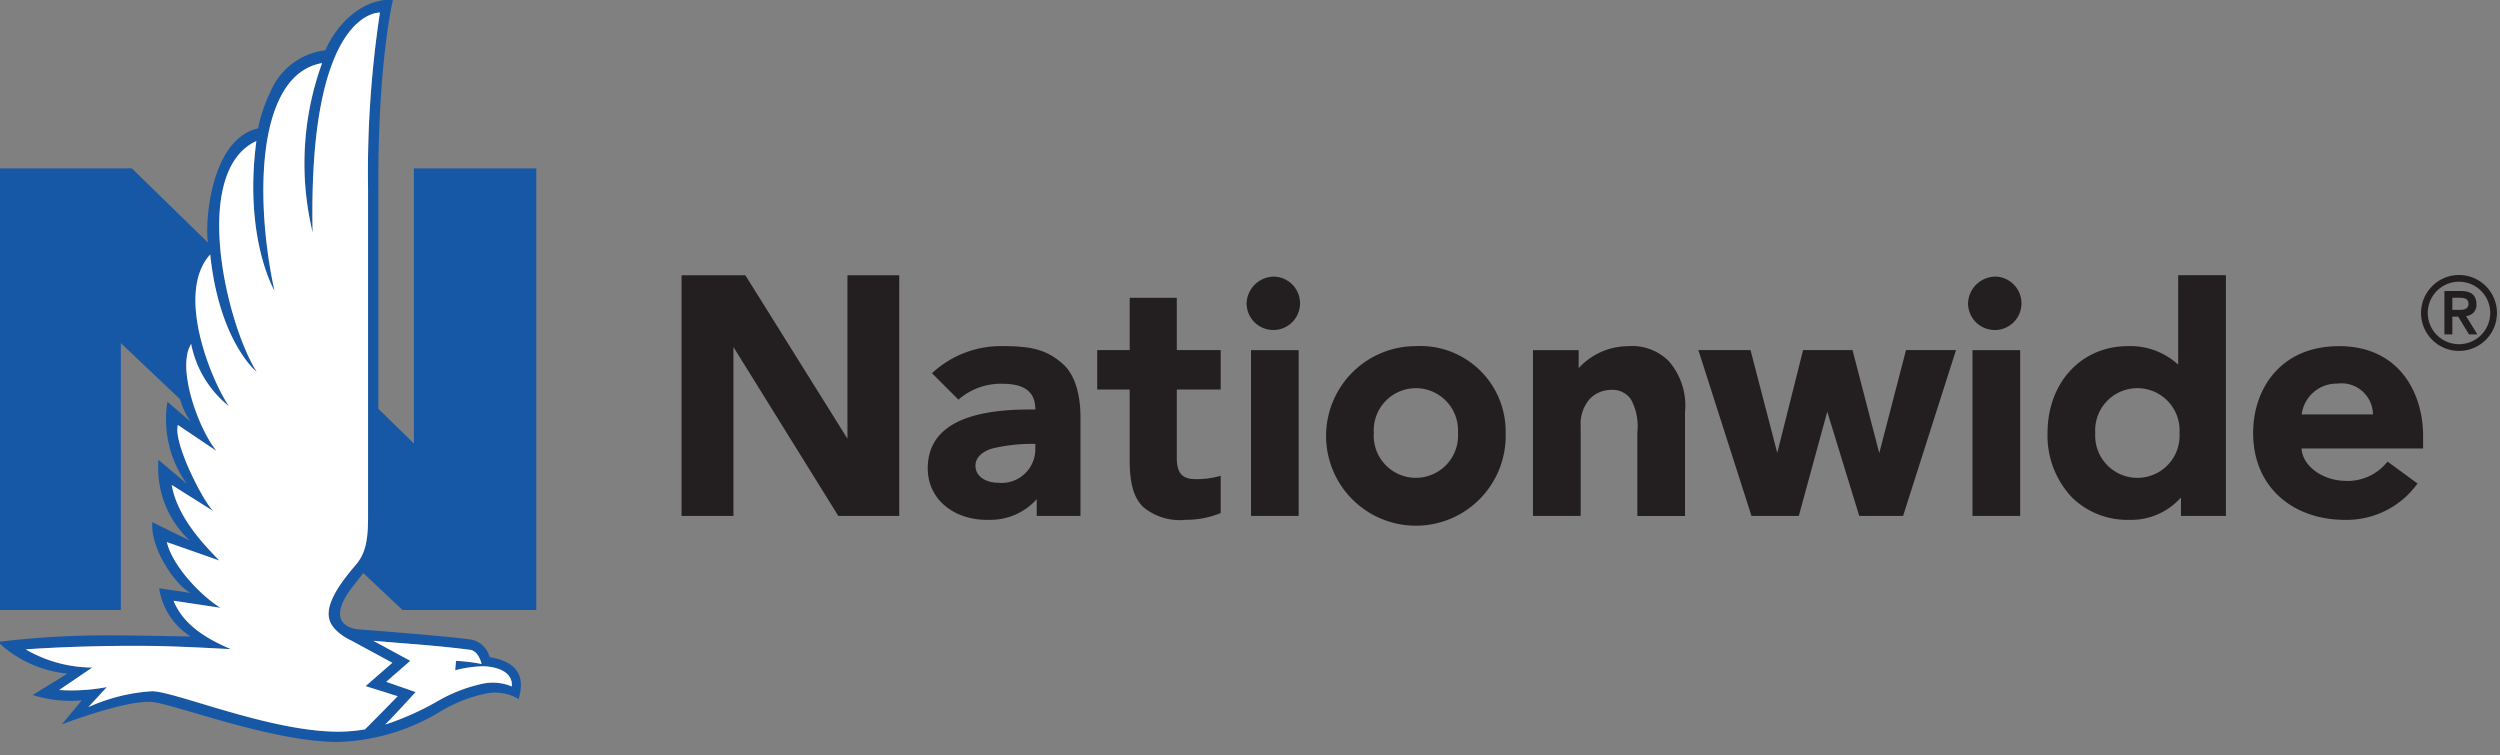
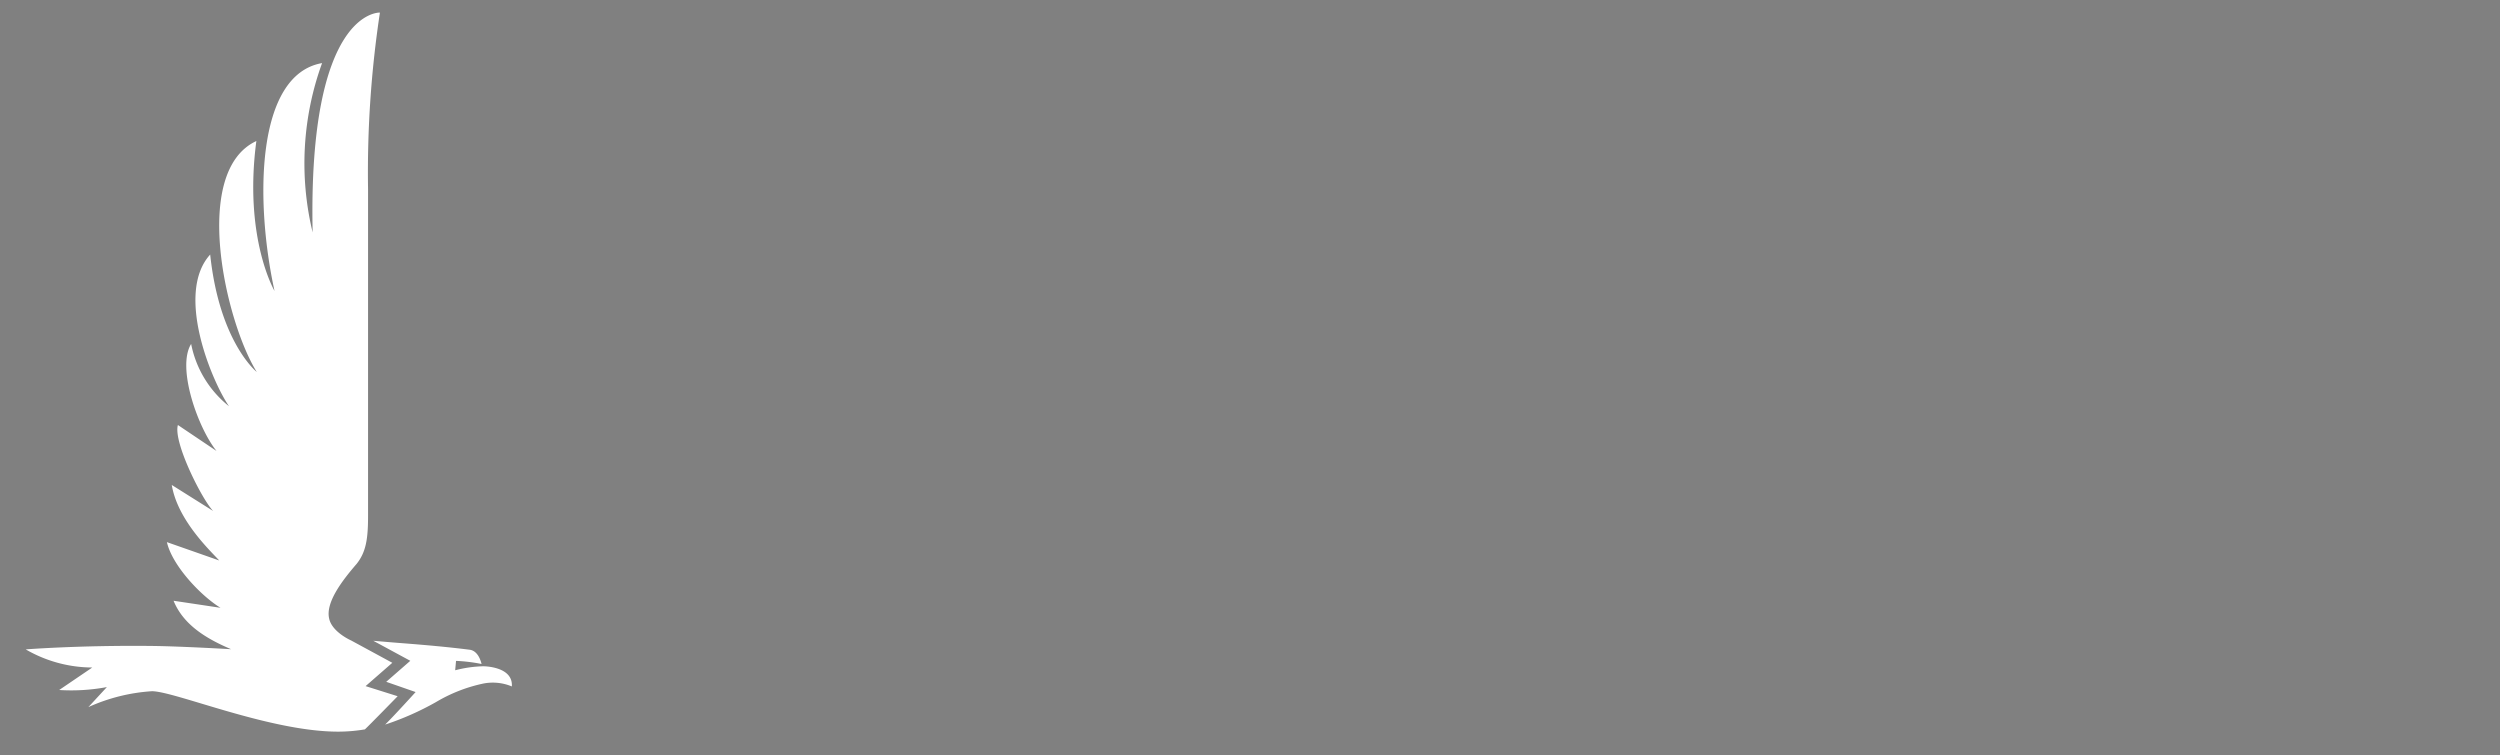
<svg xmlns="http://www.w3.org/2000/svg" width="149" height="45" fill="none">
  <rect width="100%" height="100%" fill="#808080" stroke="none" />
  <g clip-path="url(#clip0)">
-     <path fill="#1658A5" d="M23.99 36.356h7.974v-26.32h-7.297v16.398l-2.118-2.073V11.288c-.037-7.682.879-11.324.879-11.324-2.47 0-3.752 2.34-4.038 3.032a4.077 4.077 0 00-3.285 2.506 8.795 8.795 0 00-.722 2.147c-2.923.674-3.176 5.88-2.984 6.816l-4.54-4.43H-.094v26.32h7.297V20.45l3.528 3.342c.137.479.35.932.632 1.343l-1.385-1.187a6.607 6.607 0 001.15 4.884l-1.684-1.427a5.927 5.927 0 001.865 4.812l-2.226-1.093c-.152 1.535 1.387 3.783 2.28 4.216l-1.878-.28a4.134 4.134 0 001.878 2.877s-3.208-.068-4.684-.068a52.703 52.703 0 00-6.802.389 7.005 7.005 0 004.139 1.89l-2.068 1.275c.946.296 1.941.405 2.929.32l-1.195 1.429s3.76-1.446 5.346-1.336c1.264.087 7.16 2.386 11.12 2.386 2.166-.068 4.278-.7 6.127-1.833a8.581 8.581 0 012.559-1.025 2.751 2.751 0 012.081.302c.146-.603.59-2.128-1.736-2.5a1.412 1.412 0 00-1.097-1.048c-1.25-.19-6.511-.595-6.665-.604-.452-.027-1.97-.32-.574-2.319.106-.151.811-1.04.811-1.04l2.336 2.202zm-.187 1.966c1.727.133 2.954.248 4.187.403.466.059.65.597.712.85a9.662 9.662 0 00-1.523-.185l-.05.559a7.19 7.19 0 011.67-.238s1.792-.009 1.707 1.202a2.93 2.93 0 00-1.772-.157 9.261 9.261 0 00-2.747 1.088 16.87 16.87 0 01-3.034 1.343c.503-.489 1.818-1.94 1.818-1.94l-1.752-.61 1.435-1.252-2.205-1.194c.55.047 1.07.094 1.554.131zm-2.548-4.714c-.812.941-1.866 2.28-1.638 3.258v.001c.17.809 1.311 1.306 1.311 1.306l2.454 1.33-1.593 1.39 1.911.603s-1.752 1.796-1.953 1.976a9.554 9.554 0 01-1.6.135c-4.054 0-9.692-2.394-11.086-2.41a10.853 10.853 0 00-3.794.948l1.103-1.194c-.937.175-1.892.234-2.843.174l1.973-1.34a7.964 7.964 0 01-3.967-1.08s3.192-.252 7.52-.206c1.75.02 4.719.195 4.719.195-1.467-.624-2.84-1.445-3.428-2.889l2.798.422c-1.175-.72-2.88-2.52-3.195-3.915l3.12 1.094c-.553-.6-2.483-2.408-2.83-4.502l2.47 1.554c-.648-.652-2.402-4.114-2.104-5.126l2.302 1.548c-1.102-1.363-2.39-4.973-1.513-6.38a6.283 6.283 0 002.257 3.713c-1.023-1.482-3.228-6.73-1.122-9.041.553 5.234 2.778 7 2.778 7-1.841-2.934-3.94-11.944-.026-13.766-.766 5.789 1.083 8.936 1.083 8.936-1.167-5.334-1.129-12.89 2.834-13.581a17.511 17.511 0 00-.563 10.09c-.284-13.325 4.01-13.1 4.01-13.1a63.58 63.58 0 00-.707 10.527v19.476c0 1.345-.115 2.146-.681 2.854" />
-     <path fill="#231F20" d="M75.978 16.487a1.592 1.592 0 11-1.68 1.59 1.644 1.644 0 011.68-1.59zM118.976 16.487a1.589 1.589 0 011.406 1.043 1.59 1.59 0 01-2.125 2.008 1.59 1.59 0 01-.962-1.461 1.643 1.643 0 011.681-1.59M61.706 26.455h-.252a10.05 10.05 0 00-2.301.273c-.553.152-1.015.514-1.015 1.02 0 .712.714 1.025 1.357 1.025a2.01 2.01 0 002.21-2.015v-.303zm2.69-1.657v5.953h-2.607v-1a3.71 3.71 0 01-2.825 1.232c-2.053.06-3.67-1.192-3.67-3.064 0-2.88 3.069-3.513 6.074-3.513h.338c0-.796-.354-1.532-1.94-1.532a3.824 3.824 0 00-2.642.945l-1.577-1.575a6.023 6.023 0 014.296-1.614c1.668 0 2.583.236 3.515 1.073.882.79 1.037 2.272 1.037 3.095M70.137 20.865v-3.117h-2.808v3.117h-1.936v2.35h1.936v4.197c0 1.404.238 2.24.798 2.8a3.396 3.396 0 002.52.77 5.505 5.505 0 002.106-.403v-2.224a4.961 4.961 0 01-1.519.2c-.873 0-1.097-.478-1.097-1.281v-4.059h2.616v-2.35h-2.616zM141.43 24.699a1.882 1.882 0 00-1.337-1.774 1.874 1.874 0 00-.783-.063 2.106 2.106 0 00-2.13 1.837h4.25zm2.987 1.284v.746h-7.243c.047 1.01 1.188 1.878 2.532 1.928a3.025 3.025 0 002.591-1.147l1.786 1.307a5.203 5.203 0 01-4.326 2.167c-3.011 0-5.47-1.872-5.47-5.176 0-2.643 1.645-5.178 5.119-5.178 3.575 0 5.011 2.775 5.011 5.354M50.507 16.405v9.74l-6.084-9.74H40.62V30.75h3.093V20.683l6.251 10.068h3.631V16.405h-3.09zM113.598 20.865l-1.594 6.141-1.594-6.14h-2.946l-1.539 6.125-1.595-6.126h-3.107l3.166 9.886h2.819l1.697-6.215 1.907 6.215h2.611l3.155-9.886h-2.98zM77.4 20.866H74.56v9.885H77.4v-9.885zM120.402 20.866h-2.843v9.885h2.843v-9.885zM99.471 21.537a3.079 3.079 0 00-2.44-.905 4.008 4.008 0 00-2.942 1.309v-1.073h-2.724v9.883h2.842V25.38a2.265 2.265 0 01.521-1.58 1.753 1.753 0 011.24-.56 1.337 1.337 0 011.23.553c.328.598.463 1.283.388 1.96v5h2.84v-6.174a4.034 4.034 0 00-.955-3.041M129.899 25.81a2.517 2.517 0 00-3.51-2.469 2.51 2.51 0 00-1.511 2.468c-.021.343.028.686.144 1.01a2.527 2.527 0 001.368 1.454 2.514 2.514 0 003.509-2.464zm2.765-9.405V30.75h-2.679v-1.1a3.961 3.961 0 01-3.069 1.333 4.716 4.716 0 01-3.425-1.335 5.35 5.35 0 01-1.458-3.84c0-3.002 2.012-5.179 4.79-5.179a4.209 4.209 0 012.996 1.104v-5.33h2.845zM84.386 23.135a2.514 2.514 0 00-2.507 2.671 2.51 2.51 0 003.506 2.464 2.51 2.51 0 001.51-2.464 2.517 2.517 0 00-2.509-2.671zm5.35 2.671a5.352 5.352 0 11-5.35-5.178 5.09 5.09 0 015.35 5.178M144.695 18.652a1.861 1.861 0 113.722 0 1.861 1.861 0 01-3.722.001zm-.401 0a2.259 2.259 0 001.397 2.09 2.262 2.262 0 10.865-4.352 2.266 2.266 0 00-2.262 2.262zm1.866-.906h.348c.292-.006.614.012.614.36 0 .346-.322.364-.614.364h-.348v-.724zm-.473 2.184h.473v-1.058h.348l.645 1.058h.497l-.674-1.096a.652.652 0 00.621-.685l-.002-.026c0-.499-.291-.778-.911-.778h-.997v2.585z" />
    <path fill="#fff" d="M23.803 38.321c1.727.133 2.954.248 4.187.403.466.059.65.597.712.85a9.662 9.662 0 00-1.523-.185l-.05.559a7.19 7.19 0 011.67-.238s1.792-.008 1.707 1.202a2.931 2.931 0 00-1.772-.157 9.264 9.264 0 00-2.747 1.088 16.87 16.87 0 01-3.034 1.343c.503-.489 1.818-1.94 1.818-1.94l-1.752-.61 1.435-1.252-2.205-1.193c.55.046 1.07.093 1.554.13zm-2.548-4.714c-.812.941-1.866 2.281-1.638 3.258v.001c.17.809 1.311 1.306 1.311 1.306l2.454 1.331-1.593 1.39 1.911.602s-1.752 1.796-1.953 1.976a9.565 9.565 0 01-1.6.135c-4.054 0-9.692-2.394-11.086-2.41a10.853 10.853 0 00-3.794.948L6.37 40.95c-.937.175-1.892.234-2.843.174l1.973-1.34a7.964 7.964 0 01-3.967-1.08s3.192-.252 7.52-.205c1.75.019 4.719.194 4.719.194-1.467-.624-2.84-1.445-3.428-2.888l2.798.42c-1.175-.718-2.88-2.52-3.195-3.914l3.12 1.095c-.553-.602-2.483-2.409-2.83-4.502l2.47 1.553c-.648-.652-2.402-4.114-2.104-5.126l2.302 1.548c-1.102-1.363-2.39-4.973-1.513-6.38a6.283 6.283 0 002.257 3.713c-1.023-1.482-3.228-6.73-1.122-9.041.553 5.234 2.778 7.001 2.778 7.001-1.841-2.935-3.94-11.945-.026-13.767-.766 5.789 1.083 8.936 1.083 8.936-1.167-5.334-1.129-12.89 2.834-13.581a17.51 17.51 0 00-.563 10.09C18.349.526 22.643.75 22.643.75a63.58 63.58 0 00-.707 10.527v19.476c0 1.345-.115 2.147-.681 2.854" />
  </g>
  <defs>
    <clipPath id="clip0">
      <path fill="#fff" d="M0 0h149v44.257H0z" />
    </clipPath>
  </defs>
</svg>